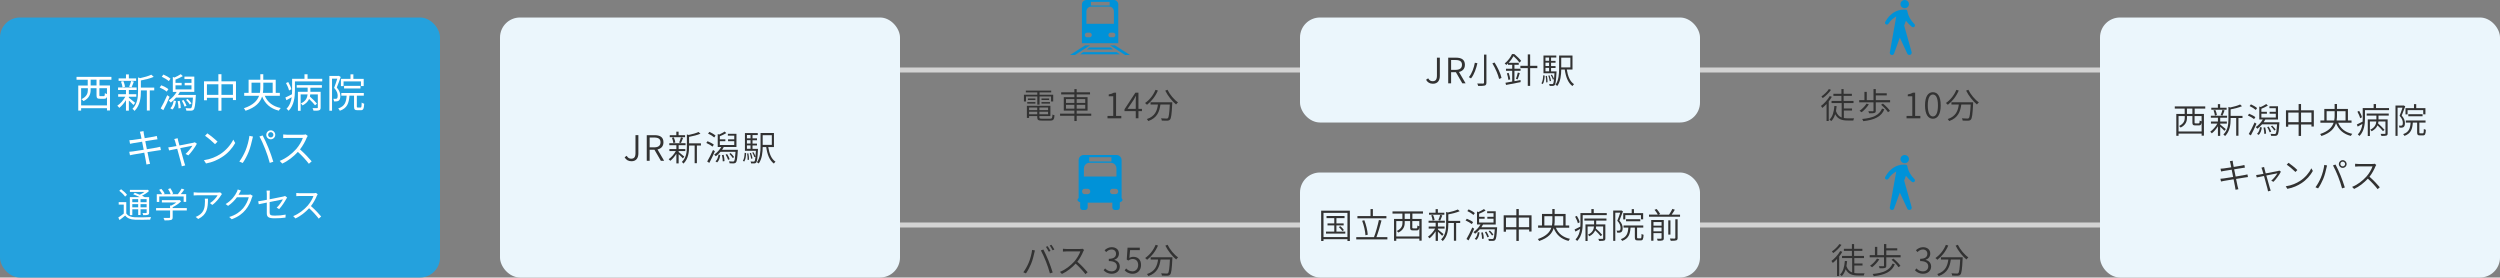
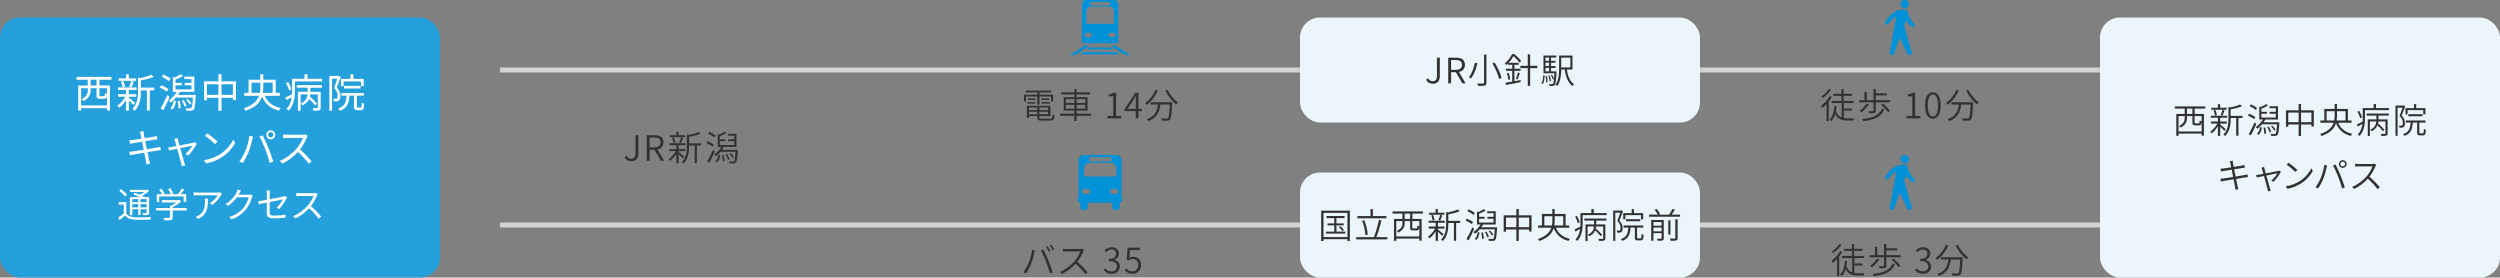
<svg xmlns="http://www.w3.org/2000/svg" id="_レイヤー_2" data-name="レイヤー 2" viewBox="0 0 1000 111">
  <rect x="0" y="0" width="1000" height="111" fill="#808080" stroke="none" />
  <defs>
    <style>
      .cls-1 {
        fill: #24a1dd;
      }

      .cls-1, .cls-2, .cls-3, .cls-4, .cls-5, .cls-6, .cls-7 {
        stroke-width: 0px;
      }

      .cls-2 {
        fill: #d3d3d3;
      }

      .cls-3 {
        fill-rule: evenodd;
      }

      .cls-3, .cls-4 {
        fill: #0092d8;
      }

      .cls-5 {
        fill: #ebf6fc;
      }

      .cls-6 {
        fill: #323232;
      }

      .cls-7 {
        fill: #fff;
      }
    </style>
  </defs>
  <g id="_1" data-name="1">
    <g>
      <rect class="cls-2" x="200" y="27" width="800" height="2" />
      <g>
        <path class="cls-4" d="M449,79.96c0,.6-.91,1.1-2.03,1.1h-13.94c-1.12,0-2.03-.5-2.03-1.1s.92-1.1,2.03-1.1h13.94c1.12,0,2.03.5,2.03,1.1Z" />
        <path class="cls-4" d="M435.07,82.96c0,.57-.46,1.04-1.01,1.04h-.97c-.56,0-1.02-.47-1.02-1.04v-1.87c0-.58.46-1.04,1.02-1.04h.97c.56,0,1.01.47,1.01,1.04v1.87Z" />
        <path class="cls-4" d="M444.93,82.96c0,.57.46,1.04,1.01,1.04h.97c.56,0,1.02-.47,1.02-1.04v-1.87c0-.58-.46-1.04-1.02-1.04h-.97c-.55,0-1.01.47-1.01,1.04v1.87Z" />
        <path class="cls-4" d="M446.61,62h-13.13c-1.12,0-2.03.94-2.03,2.08v15.55h17.19v-15.55c0-1.15-.91-2.08-2.03-2.08ZM435.7,62.89h8.86v1.7h-8.86v-1.7ZM433.57,67.39c0-1.25,1-2.28,2.22-2.28h8.57c1.22,0,2.22,1.03,2.22,2.28v3.23h-13.02v-3.23ZM436.1,76.61c0,.57-.46,1.04-1.02,1.04h-1.25c-.55,0-1.01-.47-1.01-1.04v-.06c0-.57.46-1.04,1.01-1.04h1.25c.56,0,1.02.47,1.02,1.04v.06ZM447.27,76.61c0,.57-.46,1.04-1.01,1.04h-1.25c-.56,0-1.02-.47-1.02-1.04v-.06c0-.57.46-1.04,1.02-1.04h1.25c.56,0,1.01.47,1.01,1.04v.06Z" />
      </g>
      <g>
        <path class="cls-4" d="M445.59,0h-11.1c-.94,0-1.72.8-1.72,1.78v15.51h14.54V1.78C447.31.8,446.53,0,445.59,0ZM436.36.76h7.49v1.45h-7.49V.76ZM434.56,4.59c0-1.07.85-1.95,1.88-1.95h7.24c1.04,0,1.88.88,1.88,1.95v4.94h-11v-4.94ZM436.7,14.02c0,.49-.39.89-.86.89h-1.05c-.47,0-.86-.4-.86-.89v-.05c0-.49.39-.89.86-.89h1.05c.47,0,.86.4.86.89v.05ZM446.14,14.02c0,.49-.38.89-.86.89h-1.05c-.47,0-.86-.4-.86-.89v-.05c0-.49.39-.89.86-.89h1.05c.47,0,.86.4.86.89v.05Z" />
        <polygon class="cls-4" points="429.97 22 428 22 434.06 18.12 436.03 18.12 429.97 22" />
        <polygon class="cls-4" points="450.03 22 452 22 445.94 18.12 443.98 18.12 450.03 22" />
        <polygon class="cls-4" points="446.74 20.86 433.26 20.86 432.05 21.73 447.95 21.73 446.74 20.86" />
        <polygon class="cls-4" points="444.18 18.98 435.76 18.98 434.68 19.79 445.28 19.79 444.18 18.98" />
      </g>
      <path class="cls-3" d="M756.8,22c-.26,0-.51-.11-.68-.31-.17-.19-.24-.45-.2-.7.61-3.43,2.58-14.4,2.58-14.4-1.34.76-2.25,1.6-3.13,2.91-.11.17-.29.28-.5.32-.2.03-.42-.01-.58-.13-.29-.21-.38-.6-.2-.92,2.53-4.48,5.86-5.09,8.27-4.9.27.02.5.22.55.48.48,2.4,1.49,3.88,2.88,5.3.15.15.22.36.2.56-.02.21-.12.4-.29.53-.29.22-.69.21-.97-.02-.89-.73-1.7-1.56-2.36-2.41l-.7,1.92s2.16,7.68,2.99,10.63c.08.27.02.55-.16.78-.18.22-.45.35-.74.35-.36,0-.7-.2-.84-.53-.76-1.62-2.99-6.41-2.99-6.41,0,0-1.7,4.71-2.31,6.38-.13.35-.46.58-.84.58h0ZM761.88,0c.94,0,1.7.73,1.71,1.64,0,.91-.76,1.65-1.7,1.65-.94,0-1.7-.73-1.71-1.64,0-.91.76-1.65,1.7-1.65h0Z" />
      <g>
        <path class="cls-6" d="M414.92,38.58h-4.52v2h-.83v-2.69h5.35v-.92h-4.58v-.74h10.14v.74h-4.66v.92h5.46v2.69h-.87v-2h-4.59v3.25h-.9v-3.25ZM420.03,47.49c.76,0,.88-.25.97-1.69.21.14.55.27.81.32-.14,1.69-.45,2.12-1.72,2.12h-3.29c-1.48,0-1.91-.24-1.91-1.33v-.49h-3.26v.74h-.88v-4.83h9.41v4.09h-4.4v.5c0,.48.18.57,1.08.57h3.19ZM410.9,40.82h3.26v.62h-3.26v-.62ZM414.16,40.01h-3v-.62h3v.62ZM411.63,43.02v1.02h3.26v-1.02h-3.26ZM414.89,45.71v-1.02h-3.26v1.02h3.26ZM419.23,43.02h-3.47v1.02h3.47v-1.02ZM419.23,45.71v-1.02h-3.47v1.02h3.47ZM419.65,39.39v.62h-3.05v-.62h3.05ZM416.6,40.82h3.39v.62h-3.39v-.62Z" />
        <path class="cls-6" d="M436.5,46.31h-5.83v2.1h-.92v-2.1h-5.72v-.85h5.72v-1.21h-4.24v-5.39h4.24v-1.09h-5.28v-.85h5.28v-1.27h.92v1.27h5.34v.85h-5.34v1.09h4.36v5.39h-4.36v1.21h5.83v.85ZM426.4,41.17h3.35v-1.53h-3.35v1.53ZM429.75,43.47v-1.54h-3.35v1.54h3.35ZM430.67,39.64v1.53h3.42v-1.53h-3.42ZM434.09,41.93h-3.42v1.54h3.42v-1.54Z" />
        <path class="cls-6" d="M443,46.37h2.3v-7.86h-1.81v-.74c.88-.15,1.54-.38,2.07-.7h.87v9.3h2.09v.95h-5.52v-.95Z" />
        <path class="cls-6" d="M456.78,44.46h-1.4v2.86h-1.08v-2.86h-4.5v-.74l4.36-6.65h1.22v6.49h1.4v.91ZM454.3,43.55v-3.33c0-.5.04-1.32.08-1.82h-.07c-.25.49-.53.99-.81,1.48l-2.48,3.67h3.28Z" />
        <path class="cls-6" d="M463.16,36.2c-.98,2.34-2.62,4.4-4.37,5.72-.15-.2-.56-.55-.78-.71,1.77-1.19,3.32-3.12,4.19-5.28l.97.28ZM468.91,40.9s0,.34-.01.48c-.21,4.33-.42,5.93-.9,6.44-.29.34-.57.42-1.05.46-.46.03-1.33.01-2.23-.04-.01-.27-.14-.66-.31-.91.94.08,1.84.1,2.16.1.29,0,.45-.03.59-.18.36-.35.57-1.78.76-5.44h-3.75c-.38,2.79-1.27,5.34-4.83,6.61-.13-.22-.39-.59-.59-.8,3.32-1.09,4.1-3.39,4.43-5.81h-2.96v-.91h8.7ZM466.98,35.89c.9,1.9,2.7,4.03,4.22,5.07-.24.2-.59.56-.77.83-1.53-1.22-3.31-3.47-4.33-5.53l.88-.36Z" />
      </g>
      <g>
        <path class="cls-6" d="M732.74,38.72c-.35.63-.78,1.25-1.25,1.85v7.83h-.87v-6.82c-.55.6-1.12,1.15-1.68,1.6-.08-.18-.38-.62-.55-.81,1.3-.97,2.66-2.45,3.5-3.94l.84.29ZM732.4,35.95c-.8,1.18-2.12,2.47-3.31,3.29-.13-.18-.36-.52-.52-.66,1.09-.76,2.37-1.96,2.98-2.96l.84.32ZM737.56,47.21c.49.08,1.04.13,1.61.13.31,0,2,0,2.47-.01-.14.22-.27.63-.31.87h-2.23c-2.24,0-3.95-.45-5.03-2.52-.34,1.11-.84,2.02-1.54,2.75-.15-.15-.53-.45-.73-.59,1.26-1.19,1.76-3.08,1.95-5.46l.91.07c-.06.71-.15,1.37-.27,2,.48,1.42,1.29,2.16,2.28,2.55v-5.77h-4.05v-.85h3.95v-2.03h-3.21v-.83h3.21v-1.9h.88v1.9h3.31v.83h-3.31v2.03h3.96v.85h-3.87v2.16h3.28v.83h-3.28v3.01Z" />
        <path class="cls-6" d="M756.04,40.06v.88h-5.73v3.33c0,.52-.11.77-.52.9-.39.15-1.08.15-2.17.15-.04-.27-.18-.59-.29-.85.84.03,1.57.03,1.79.03.22-.01.28-.07.28-.24v-3.32h-5.72v-.88h2.09v-3.32h.94v3.32h2.69v-4.44h.92v1.68h4.38v.85h-4.38v1.91h5.72ZM747.54,41.73c-.74,1.19-1.89,2.39-2.89,3.17-.2-.15-.6-.45-.83-.59,1.05-.71,2.12-1.78,2.79-2.87l.92.29ZM753.73,43.71c-1.13,2.93-3.88,4.24-8.42,4.76-.07-.27-.27-.64-.46-.88,4.34-.39,6.89-1.54,7.97-4.16l.91.28ZM753.17,41.44c1.06.84,2.27,2.05,2.82,2.91l-.8.52c-.5-.83-1.7-2.1-2.76-2.96l.74-.48Z" />
        <path class="cls-6" d="M762.62,46.37h2.3v-7.86h-1.81v-.74c.88-.15,1.54-.38,2.07-.7h.87v9.3h2.09v.95h-5.52v-.95Z" />
        <path class="cls-6" d="M770.01,42.15c0-3.56,1.22-5.27,3.15-5.27s3.12,1.72,3.12,5.27-1.2,5.35-3.12,5.35-3.15-1.77-3.15-5.35ZM775.18,42.15c0-3-.81-4.34-2.02-4.34s-2.05,1.34-2.05,4.34.83,4.43,2.05,4.43,2.02-1.37,2.02-4.43Z" />
        <path class="cls-6" d="M783.5,36.2c-.98,2.34-2.62,4.4-4.37,5.72-.15-.2-.56-.55-.78-.71,1.77-1.19,3.32-3.12,4.19-5.28l.97.28ZM789.26,40.9s0,.34-.01.48c-.21,4.33-.42,5.93-.9,6.44-.29.34-.57.42-1.05.46-.46.03-1.33.01-2.23-.04-.01-.27-.14-.66-.31-.91.94.08,1.84.1,2.16.1.29,0,.45-.03.59-.18.36-.35.57-1.78.76-5.44h-3.75c-.38,2.79-1.27,5.34-4.83,6.61-.13-.22-.39-.59-.59-.8,3.32-1.09,4.1-3.39,4.43-5.81h-2.96v-.91h8.7ZM787.33,35.89c.9,1.9,2.7,4.03,4.22,5.07-.24.2-.59.56-.77.83-1.53-1.22-3.31-3.47-4.33-5.53l.88-.36Z" />
      </g>
      <rect class="cls-2" x="200" y="89" width="800" height="2" />
      <path class="cls-3" d="M756.8,84c-.26,0-.51-.11-.68-.31-.17-.19-.24-.45-.2-.7.61-3.43,2.58-14.4,2.58-14.4-1.34.76-2.25,1.6-3.13,2.91-.11.17-.29.28-.5.32-.2.03-.42-.01-.58-.13-.29-.21-.38-.6-.2-.92,2.53-4.48,5.86-5.09,8.27-4.9.27.02.5.22.55.48.48,2.4,1.49,3.88,2.88,5.3.15.15.22.36.2.56-.02.21-.12.4-.29.53-.29.22-.69.21-.97-.02-.89-.73-1.7-1.56-2.36-2.41l-.7,1.92s2.16,7.68,2.99,10.63c.08.27.02.55-.16.78-.18.22-.45.35-.74.35-.36,0-.7-.2-.84-.53-.76-1.62-2.99-6.41-2.99-6.41,0,0-1.7,4.71-2.31,6.38-.13.35-.46.58-.84.58h0ZM761.88,62c.94,0,1.7.73,1.71,1.64,0,.91-.76,1.65-1.7,1.65-.94,0-1.7-.73-1.71-1.64,0-.91.76-1.65,1.7-1.65h0Z" />
      <g>
        <path class="cls-6" d="M412.86,99.96l1.11.22c-.08.29-.17.66-.24.95-.18.85-.67,2.96-1.29,4.41-.52,1.27-1.26,2.68-2.06,3.82l-1.05-.45c.88-1.18,1.67-2.65,2.14-3.8.62-1.43,1.2-3.59,1.39-5.17ZM416.35,100.16l.99-.35c.55,1.01,1.44,2.9,2.04,4.41.57,1.4,1.32,3.53,1.69,4.78l-1.11.35c-.35-1.39-1.02-3.31-1.6-4.79-.57-1.44-1.43-3.36-2.03-4.4ZM420.2,100.37l-.7.31c-.27-.56-.76-1.4-1.13-1.93l.69-.29c.35.5.85,1.34,1.15,1.92ZM421.74,99.81l-.69.31c-.31-.62-.77-1.4-1.16-1.92l.67-.29c.36.5.91,1.37,1.18,1.9Z" />
        <path class="cls-6" d="M433.63,99.98c-.08.1-.25.39-.32.56-.48,1.22-1.39,2.91-2.38,4.16,1.48,1.27,3.19,3.08,4.12,4.2l-.87.76c-.94-1.23-2.47-2.91-3.91-4.2-1.51,1.62-3.4,3.17-5.5,4.12l-.8-.83c2.27-.88,4.31-2.55,5.79-4.19.95-1.08,2-2.79,2.37-3.99h-5.59c-.49,0-1.25.06-1.37.07v-1.13c.15.03.94.08,1.37.08h5.49c.42,0,.77-.04.98-.1l.63.49Z" />
        <path class="cls-6" d="M441.45,108.1l.59-.74c.6.62,1.37,1.19,2.59,1.19s2.14-.77,2.14-1.99-.87-2.13-3.25-2.13v-.9c2.14,0,2.89-.88,2.89-2.03,0-1.02-.69-1.69-1.79-1.71-.84.01-1.58.45-2.16,1.04l-.63-.74c.76-.69,1.65-1.2,2.83-1.22,1.68.01,2.91.92,2.91,2.55,0,1.27-.74,2.1-1.84,2.49v.06c1.2.28,2.19,1.2,2.19,2.62,0,1.82-1.43,2.91-3.22,2.91-1.6,0-2.59-.69-3.25-1.4Z" />
        <path class="cls-6" d="M449.88,108.14l.57-.76c.59.6,1.34,1.16,2.56,1.16s2.26-.98,2.26-2.52-.87-2.42-2.2-2.42c-.7,0-1.15.22-1.74.62l-.63-.39.32-4.76h4.9v.98h-3.89l-.28,3.11c.48-.27.95-.43,1.6-.43,1.69,0,3.07,1.01,3.07,3.28s-1.61,3.5-3.31,3.5c-1.6,0-2.55-.67-3.24-1.36Z" />
-         <path class="cls-6" d="M463.2,98.2c-.98,2.34-2.62,4.4-4.37,5.72-.15-.2-.56-.55-.78-.71,1.77-1.19,3.32-3.12,4.19-5.28l.97.28ZM468.96,102.9s0,.34-.01.48c-.21,4.33-.42,5.93-.9,6.44-.29.34-.57.42-1.05.46-.46.03-1.33.01-2.23-.04-.01-.27-.14-.66-.31-.91.94.08,1.83.1,2.16.1.29,0,.45-.03.59-.18.36-.35.57-1.78.76-5.44h-3.75c-.38,2.79-1.27,5.34-4.83,6.61-.13-.22-.39-.59-.59-.8,3.32-1.09,4.1-3.39,4.43-5.81h-2.96v-.91h8.7ZM467.02,97.89c.9,1.9,2.7,4.03,4.22,5.07-.24.2-.59.56-.77.83-1.53-1.22-3.31-3.47-4.33-5.53l.88-.36Z" />
      </g>
      <g>
        <path class="cls-6" d="M736.93,100.72c-.35.63-.78,1.25-1.25,1.85v7.83h-.87v-6.82c-.55.6-1.12,1.15-1.68,1.6-.08-.18-.38-.62-.55-.81,1.3-.97,2.66-2.45,3.5-3.94l.84.29ZM736.59,97.95c-.8,1.18-2.12,2.47-3.31,3.29-.13-.18-.36-.52-.52-.66,1.09-.76,2.37-1.96,2.98-2.96l.84.32ZM741.75,109.21c.49.08,1.04.13,1.61.13.31,0,2,0,2.47-.01-.14.22-.27.63-.31.87h-2.23c-2.24,0-3.95-.45-5.03-2.52-.34,1.11-.84,2.02-1.54,2.75-.15-.15-.53-.45-.73-.59,1.26-1.19,1.76-3.08,1.95-5.46l.91.07c-.06.71-.15,1.37-.27,2,.48,1.42,1.29,2.16,2.28,2.55v-5.77h-4.05v-.85h3.95v-2.03h-3.21v-.83h3.21v-1.9h.88v1.9h3.31v.83h-3.31v2.03h3.96v.85h-3.87v2.16h3.28v.83h-3.28v3.01Z" />
        <path class="cls-6" d="M760.24,102.06v.88h-5.73v3.33c0,.52-.11.77-.52.9-.39.15-1.08.15-2.17.15-.04-.27-.18-.59-.29-.85.84.03,1.57.03,1.79.03.22-.01.28-.07.28-.24v-3.32h-5.72v-.88h2.09v-3.32h.94v3.32h2.69v-4.44h.92v1.68h4.38v.85h-4.38v1.91h5.72ZM751.73,103.73c-.74,1.19-1.89,2.39-2.89,3.17-.2-.15-.6-.45-.83-.59,1.05-.71,2.12-1.78,2.79-2.87l.92.29ZM757.92,105.71c-1.13,2.93-3.88,4.24-8.42,4.76-.07-.27-.27-.64-.46-.88,4.34-.39,6.89-1.54,7.97-4.16l.91.28ZM757.36,103.44c1.06.84,2.27,2.05,2.82,2.91l-.8.52c-.5-.83-1.7-2.1-2.76-2.96l.74-.48Z" />
        <path class="cls-6" d="M765.98,108.1l.59-.74c.6.62,1.37,1.19,2.59,1.19s2.14-.77,2.14-1.99-.87-2.13-3.25-2.13v-.9c2.14,0,2.89-.88,2.89-2.03,0-1.02-.69-1.69-1.79-1.71-.84.01-1.58.45-2.16,1.04l-.63-.74c.76-.69,1.65-1.2,2.83-1.22,1.68.01,2.91.92,2.91,2.55,0,1.27-.74,2.1-1.84,2.49v.06c1.2.28,2.19,1.2,2.19,2.62,0,1.82-1.43,2.91-3.22,2.91-1.6,0-2.59-.69-3.25-1.4Z" />
        <path class="cls-6" d="M779.31,98.2c-.98,2.34-2.62,4.4-4.37,5.72-.15-.2-.56-.55-.78-.71,1.77-1.19,3.32-3.12,4.19-5.28l.97.28ZM785.07,102.9s0,.34-.01.48c-.21,4.33-.42,5.93-.9,6.44-.29.34-.57.42-1.05.46-.46.03-1.33.01-2.23-.04-.01-.27-.14-.66-.31-.91.94.08,1.84.1,2.16.1.29,0,.45-.03.59-.18.36-.35.57-1.78.76-5.44h-3.75c-.38,2.79-1.27,5.34-4.83,6.61-.13-.22-.39-.59-.59-.8,3.32-1.09,4.1-3.39,4.43-5.81h-2.96v-.91h8.7ZM783.13,97.89c.9,1.9,2.7,4.03,4.22,5.07-.24.2-.59.56-.77.83-1.53-1.22-3.31-3.47-4.33-5.53l.88-.36Z" />
      </g>
      <g>
        <rect class="cls-5" x="520" y="7" width="160" height="42" rx="8" ry="8" />
        <g>
          <path class="cls-6" d="M570.42,31.91l.84-.59c.46.84,1.05,1.16,1.82,1.16,1.13,0,1.69-.64,1.69-2.23v-7.19h1.16v7.3c0,1.74-.78,3.14-2.76,3.14-1.26,0-2.17-.55-2.76-1.6Z" />
          <path class="cls-6" d="M584.92,33.32l-2.56-4.43h-1.92v4.43h-1.16v-10.25h3.14c2.09,0,3.54.74,3.54,2.84,0,1.61-.94,2.55-2.38,2.87l2.65,4.54h-1.3ZM580.44,27.94h1.79c1.65,0,2.56-.66,2.56-2.03s-.91-1.9-2.56-1.9h-1.79v3.94Z" />
          <path class="cls-6" d="M590.96,25.28c-.45,2.02-1.27,4.52-2.55,6.08-.22-.17-.62-.39-.87-.5,1.27-1.47,2.05-3.88,2.4-5.76l1.02.18ZM594.57,21.83v11.21c0,.71-.2,1.01-.66,1.18-.49.14-1.34.17-2.63.17-.07-.27-.24-.71-.39-.97,1.04.03,2.04.03,2.31.01.29-.01.41-.1.41-.39v-11.21h.97ZM597.82,25c1.25,1.96,2.44,4.51,2.79,6.18l-.97.41c-.35-1.64-1.47-4.24-2.69-6.25l.87-.34Z" />
          <path class="cls-6" d="M605.77,32.47c.8-.15,1.62-.31,2.44-.46l.04.84c-2.06.41-4.27.83-5.83,1.13l-.24-.88c.73-.11,1.67-.28,2.7-.48v-4.3h-2.49v-.83h2.49v-1.57h-1.69v-.56c-.22.21-.45.42-.7.63-.14-.2-.42-.49-.62-.6,1.41-1.12,2.41-2.59,2.94-3.77h.9c.99.8,2.17,1.95,2.75,2.72l-.64.71c-.5-.71-1.53-1.82-2.42-2.59-.46.81-1.09,1.75-1.95,2.65h4.05v.81h-1.72v1.57h2.44v.83h-2.44v4.15ZM603.46,29.15c.31.83.56,1.91.63,2.61l-.74.2c-.06-.71-.31-1.81-.59-2.63l.7-.17ZM606.38,31.56c.27-.69.59-1.79.74-2.54l.8.22c-.28.85-.59,1.86-.87,2.51l-.67-.2ZM614.93,27.25h-2.87v7.1h-.95v-7.1h-2.96v-.92h2.96v-4.58h.95v4.58h2.87v.92Z" />
          <path class="cls-6" d="M616.57,33.33c.5-.73.67-1.98.71-3.21l.6.11c-.07,1.26-.22,2.63-.77,3.4l-.55-.31ZM622.61,28.53s0,.27-.01.38c-.18,3.47-.34,4.69-.69,5.11-.21.24-.43.32-.76.35-.28.03-.78.01-1.29-.01-.03-.22-.1-.56-.22-.77.52.04.99.06,1.18.06s.31-.03.41-.14c.15-.2.28-.71.39-1.86l-.46.21c-.14-.5-.49-1.27-.84-1.83l.46-.18c.35.53.69,1.25.84,1.72.06-.59.11-1.32.17-2.25h-4.4v-7.1h5.13v.8h-2.09v1.32h1.79v.76h-1.79v1.33h1.79v.76h-1.79v1.37h2.19ZM618.19,23v1.32h1.44v-1.32h-1.44ZM619.63,25.07h-1.44v1.33h1.44v-1.33ZM618.19,28.53h1.44v-1.37h-1.44v1.37ZM618.77,30.34c.17.81.27,1.86.25,2.55l-.55.08c.03-.7-.07-1.74-.21-2.56l.5-.07ZM619.89,32.51c-.06-.6-.31-1.54-.57-2.26l.48-.11c.29.7.55,1.62.62,2.23l-.52.14ZM626.72,27.82c.41,2.63,1.27,4.83,2.9,5.85-.21.18-.5.52-.64.76-1.75-1.26-2.65-3.61-3.08-6.61h-1.4c-.03,2.09-.27,4.78-1.58,6.57-.15-.15-.53-.38-.74-.48,1.33-1.81,1.46-4.41,1.46-6.43v-5.28h5.36v5.62h-2.27ZM624.49,23.07v3.88h3.66v-3.88h-3.66Z" />
        </g>
      </g>
      <rect class="cls-5" x="840" y="7" width="160" height="104" rx="8" ry="8" />
      <g>
        <rect class="cls-5" x="520" y="69" width="160" height="42" rx="8" ry="8" />
        <g>
          <path class="cls-6" d="M539.95,84.27v12.13h-.97v-.71h-9.58v.71h-.94v-12.13h11.49ZM538.98,94.82v-9.68h-9.58v9.68h9.58ZM538.12,92.65v.8h-7.72v-.8h3.31v-2.48h-2.7v-.81h2.7v-2.12h-3.1v-.84h7.21v.84h-3.25v2.12h2.89v.81h-2.89v2.48h3.54ZM536.14,90.47c.53.46,1.16,1.12,1.44,1.57l-.63.38c-.28-.45-.9-1.12-1.43-1.61l.62-.34Z" />
          <path class="cls-6" d="M554.95,94.84v.91h-12.45v-.91h7.1c.71-1.81,1.53-4.78,1.96-6.85l1.04.21c-.53,2.14-1.34,4.85-2.03,6.64h4.38ZM554.55,87.32h-11.58v-.9h5.24v-2.8h.94v2.8h5.41v.9ZM546.18,94.1c-.08-1.55-.6-3.95-1.32-5.79l.87-.22c.74,1.85,1.27,4.2,1.37,5.79l-.92.22Z" />
          <path class="cls-6" d="M564.96,85.44v2.12h3.7v8.7h-.92v-.81h-9.23v.87h-.9v-8.75h3.35v-2.12h-3.96v-.88h12.19v.88h-4.22ZM567.74,94.58v-3.74c-.13,1.06-.38,1.33-1.08,1.33h-1.41c-.98,0-1.2-.24-1.2-1.16v-2.58h-2.17v.76c0,1.3-.48,2.83-2.54,3.84-.11-.18-.45-.49-.63-.62,1.92-.94,2.28-2.17,2.28-3.24v-.74h-2.48v6.15h9.23ZM564.04,85.44h-2.17v2.12h2.17v-2.12ZM567.74,88.43h-2.82v2.56c0,.31.06.36.43.36h1.19c.32,0,.38-.14.41-1.15.18.15.53.27.78.34v-2.12Z" />
          <path class="cls-6" d="M576.86,94.34c-.31-.36-1.09-1.11-1.69-1.65v3.66h-.91v-3.84c-.71,1.13-1.62,2.19-2.44,2.82-.15-.21-.43-.49-.63-.66,1.01-.67,2.16-1.98,2.86-3.24h-2.58v-.81h2.79v-1.53h-2.83v-.8h6.5v.8h-2.76v1.53h2.66v.81h-2.66v.36c.53.42,1.92,1.54,2.25,1.85l-.56.7ZM577.75,85.89h-6.14v-.8h2.63v-1.43h.91v1.43h2.59v.8ZM573.06,88.23c-.06-.56-.29-1.43-.56-2.09l.73-.17c.31.64.55,1.48.62,2.03l-.78.22ZM575.34,88.02c.27-.56.59-1.46.73-2.07l.85.21c-.27.71-.57,1.53-.84,2.05l-.74-.18ZM584.08,89.2h-1.62v7.09h-.9v-7.09h-2.23v.45c0,2.09-.27,4.86-2.23,6.79-.13-.21-.45-.52-.67-.64,1.82-1.75,2.02-4.17,2.02-6.16v-4.87l.71.22c1.47-.31,3.07-.76,3.96-1.2l.76.69c-1.19.53-2.97.97-4.55,1.27v2.59h4.75v.87Z" />
          <path class="cls-6" d="M588.72,89.65c-.55-.46-1.61-1.09-2.49-1.47l.5-.69c.88.34,1.98.92,2.51,1.37l-.52.78ZM589.66,91.51c-.64,1.53-1.51,3.35-2.23,4.65l-.84-.55c.67-1.11,1.62-3.01,2.34-4.64l.73.53ZM589.4,85.98c-.53-.49-1.58-1.16-2.47-1.55l.53-.69c.87.38,1.95,1.01,2.47,1.5l-.53.74ZM598.86,90.89s-.01.29-.03.42c-.18,3.12-.38,4.27-.76,4.69-.22.24-.46.32-.85.35-.34.03-1.01.01-1.68-.01-.01-.24-.11-.57-.24-.8.67.06,1.32.07,1.55.07s.36-.03.48-.14c.25-.27.43-1.26.59-3.74h-6.02c-.57.69-1.22,1.29-1.85,1.77-.14-.15-.49-.5-.67-.67,1.08-.71,2.13-1.82,2.83-3.04h-1.41v-5.18l.59.2c.76-.35,1.64-.83,2.2-1.19l.64.62c-.78.48-1.79.94-2.59,1.26v1.22h2.21v.77h-2.21v1.51h5.77v-1.51h-2.48v-.77h2.48v-1.44h-2.55v-.77h3.43v5.29h-5.07c-.2.38-.42.74-.67,1.11h6.32ZM589.91,95.52c.71-.59,1.05-1.64,1.2-2.7l.71.17c-.17,1.15-.48,2.31-1.29,2.97l-.63-.43ZM593.16,92.94c.22.78.36,1.84.36,2.51l-.71.1c.01-.67-.11-1.69-.32-2.51l.67-.1ZM594.56,92.63c.43.63.84,1.5,1.02,2.06l-.63.24c-.17-.56-.59-1.43-.99-2.1l.6-.2ZM596.83,94.23c-.28-.48-.85-1.18-1.37-1.67l.49-.34c.56.5,1.13,1.18,1.41,1.62l-.53.38Z" />
          <path class="cls-6" d="M612.62,86.12v6.49h-.95v-.81h-4.16v4.57h-.97v-4.57h-4.15v.88h-.92v-6.56h5.07v-2.51h.97v2.51h5.11ZM606.54,90.87v-3.84h-4.15v3.84h4.15ZM611.67,90.87v-3.84h-4.16v3.84h4.16Z" />
          <path class="cls-6" d="M622.36,91.1c.95,2.33,2.82,3.82,5.64,4.44-.2.2-.45.57-.59.83-2.97-.76-4.87-2.45-5.93-5.13-.6,2.06-2.14,3.92-5.83,5.17-.08-.22-.34-.6-.52-.8,3.36-1.12,4.8-2.75,5.39-4.51h-5.28v-.91h1.55v-4.61h4.13v-1.98h.94v1.98h4.38v4.61h1.44v.91h-5.35ZM620.78,90.19c.13-.7.17-1.41.17-2.13v-1.58h-3.21v3.71h3.04ZM621.88,86.48v1.58c0,.71-.03,1.43-.15,2.13h3.57v-3.71h-3.42Z" />
          <path class="cls-6" d="M642.7,85.22v.84h-9.62v3.32c0,2.14-.29,5.09-2.2,7-.14-.17-.48-.5-.67-.63,1.18-1.19,1.65-2.7,1.85-4.19-.64.38-1.29.76-1.89,1.08l-.34-.84c.6-.28,1.43-.71,2.31-1.16.03-.43.04-.87.04-1.27v-4.15h4.37v-1.6h.95v1.6h5.2ZM631.14,89.3c-.14-.7-.62-1.81-1.09-2.63l.7-.32c.5.81.99,1.86,1.13,2.55l-.74.41ZM633.74,87.41h8.84v.83h-4.1v1.53h3.66v5.56c0,.49-.1.76-.49.9-.36.14-.99.15-1.99.14-.06-.22-.2-.59-.32-.81.78.01,1.44.01,1.65,0,.21,0,.27-.06.27-.22v-4.75h-2.8c-.01.25-.06.52-.13.8.91.8,2.02,1.88,2.56,2.56l-.62.52c-.46-.6-1.36-1.54-2.19-2.33-.38.87-1.06,1.71-2.35,2.37-.11-.2-.36-.48-.55-.63,1.88-.87,2.33-2.17,2.42-3.29h-2.56v5.81h-.85v-6.63h3.45v-1.53h-3.89v-.83Z" />
          <path class="cls-6" d="M649.18,84.55c-.42,1.13-.94,2.55-1.41,3.67,1.04,1.16,1.29,2.16,1.29,3.03,0,.73-.15,1.3-.53,1.57-.2.14-.45.21-.71.25-.28.03-.63.03-.95.01-.01-.24-.1-.59-.24-.83.34.03.63.03.85.01.18-.01.34-.04.46-.13.21-.15.28-.56.28-.98,0-.77-.25-1.72-1.3-2.84.42-1.04.87-2.3,1.18-3.25h-1.98v11.3h-.84v-12.14h3.17l.14-.04.6.36ZM656.23,95.33c.31,0,.36-.22.39-1.77.2.15.56.31.81.36-.08,1.78-.32,2.24-1.12,2.24h-1.25c-.9,0-1.12-.28-1.12-1.25v-3.87h-1.72c-.18,2.68-.81,4.4-3.35,5.32-.1-.2-.34-.55-.53-.71,2.31-.78,2.83-2.26,3-4.61h-1.92v-.85h7.89v.85h-2.48v3.87c0,.35.03.41.36.41h1.04ZM650.12,87.76h-.83v-2.51h3.39v-1.6h.9v1.6h3.68v2.49h-.88v-1.69h-6.26v1.71ZM650.41,88.51v-.83h5.71v.83h-5.71Z" />
          <path class="cls-6" d="M672.02,85.85v.85h-12.42v-.85h3.53c-.27-.55-.81-1.34-1.32-1.93l.85-.32c.53.6,1.13,1.44,1.41,1.99l-.69.27h4.24c.46-.67,1.02-1.62,1.34-2.31l.97.34c-.39.66-.84,1.39-1.27,1.98h3.35ZM665.52,95.25c0,.5-.11.76-.48.91-.38.14-.99.15-1.95.15-.06-.24-.18-.59-.31-.83.73.03,1.39.03,1.57.01.21-.01.27-.07.27-.25v-1.99h-3.24v3.05h-.9v-8.31h5.03v7.24ZM661.39,88.82v1.46h3.24v-1.46h-3.24ZM664.62,92.52v-1.5h-3.24v1.5h3.24ZM668.18,93.84h-.87v-5.7h.87v5.7ZM670.14,87.71h.91v7.45c0,.59-.14.84-.55.99-.42.15-1.12.17-2.19.17-.06-.25-.21-.64-.35-.9.88.03,1.64.03,1.86.01.24-.01.31-.07.31-.28v-7.45Z" />
        </g>
      </g>
      <rect class="cls-1" y="7" width="176" height="104" rx="8" ry="8" />
-       <rect class="cls-5" x="200" y="7" width="160" height="104" rx="8" ry="8" />
      <g>
        <path class="cls-6" d="M249.84,62.91l.84-.59c.46.84,1.05,1.16,1.82,1.16,1.13,0,1.69-.64,1.69-2.23v-7.19h1.16v7.3c0,1.74-.78,3.14-2.76,3.14-1.26,0-2.17-.55-2.76-1.6Z" />
        <path class="cls-6" d="M264.34,64.32l-2.56-4.43h-1.92v4.43h-1.16v-10.25h3.14c2.09,0,3.54.74,3.54,2.84,0,1.61-.94,2.55-2.38,2.87l2.65,4.54h-1.3ZM259.86,58.94h1.79c1.65,0,2.56-.66,2.56-2.03s-.91-1.9-2.56-1.9h-1.79v3.94Z" />
        <path class="cls-6" d="M273.15,63.34c-.31-.36-1.09-1.11-1.69-1.65v3.66h-.91v-3.84c-.71,1.13-1.62,2.19-2.44,2.82-.15-.21-.43-.49-.63-.66,1.01-.67,2.16-1.98,2.86-3.24h-2.58v-.81h2.79v-1.53h-2.83v-.8h6.5v.8h-2.76v1.53h2.66v.81h-2.66v.36c.53.42,1.92,1.54,2.25,1.85l-.56.7ZM274.04,54.89h-6.14v-.8h2.63v-1.43h.91v1.43h2.59v.8ZM269.35,57.23c-.06-.56-.29-1.43-.56-2.09l.73-.17c.31.64.55,1.48.62,2.03l-.78.22ZM271.64,57.02c.27-.56.59-1.46.73-2.07l.85.21c-.27.71-.57,1.53-.84,2.05l-.74-.18ZM280.38,58.2h-1.62v7.09h-.9v-7.09h-2.23v.45c0,2.09-.27,4.86-2.23,6.79-.13-.21-.45-.52-.67-.64,1.82-1.75,2.02-4.17,2.02-6.16v-4.87l.71.22c1.47-.31,3.07-.76,3.96-1.2l.76.69c-1.19.53-2.97.97-4.55,1.27v2.59h4.75v.87Z" />
        <path class="cls-6" d="M285.01,58.65c-.55-.46-1.61-1.09-2.49-1.47l.5-.69c.88.34,1.98.92,2.51,1.37l-.52.78ZM285.95,60.51c-.64,1.53-1.51,3.35-2.23,4.65l-.84-.55c.67-1.11,1.62-3.01,2.34-4.64l.73.53ZM285.69,54.98c-.53-.49-1.58-1.16-2.47-1.55l.53-.69c.87.38,1.95,1.01,2.47,1.5l-.53.74ZM295.15,59.89s-.01.29-.03.42c-.18,3.12-.38,4.27-.76,4.69-.22.24-.46.32-.85.35-.34.03-1.01.01-1.68-.01-.01-.24-.11-.57-.24-.8.67.06,1.32.07,1.55.07s.36-.03.48-.14c.25-.27.43-1.26.59-3.74h-6.02c-.57.69-1.22,1.29-1.85,1.77-.14-.15-.49-.5-.67-.67,1.08-.71,2.13-1.82,2.83-3.04h-1.41v-5.18l.59.2c.76-.35,1.64-.83,2.2-1.19l.64.62c-.78.48-1.79.94-2.59,1.26v1.22h2.21v.77h-2.21v1.51h5.77v-1.51h-2.48v-.77h2.48v-1.44h-2.55v-.77h3.43v5.29h-5.07c-.2.38-.42.74-.67,1.11h6.32ZM286.2,64.52c.71-.59,1.05-1.64,1.21-2.7l.71.17c-.17,1.15-.48,2.31-1.29,2.97l-.63-.43ZM289.45,61.94c.22.78.36,1.84.36,2.51l-.71.1c.01-.67-.11-1.69-.32-2.51l.67-.1ZM290.85,61.63c.43.63.84,1.5,1.02,2.06l-.63.24c-.17-.56-.59-1.43-.99-2.1l.6-.2ZM293.12,63.23c-.28-.48-.85-1.18-1.37-1.67l.49-.34c.56.5,1.13,1.18,1.41,1.62l-.53.38Z" />
-         <path class="cls-6" d="M297.15,64.33c.5-.73.67-1.98.71-3.21l.6.11c-.07,1.26-.22,2.63-.77,3.4l-.55-.31ZM303.19,59.53s0,.27-.01.38c-.18,3.47-.34,4.69-.69,5.11-.21.24-.43.32-.76.35-.28.03-.78.01-1.29-.01-.03-.22-.1-.56-.22-.77.52.04.99.06,1.18.06s.31-.03.41-.14c.15-.2.28-.71.39-1.86l-.46.21c-.14-.5-.49-1.27-.84-1.83l.46-.18c.35.53.69,1.25.84,1.72.06-.59.11-1.32.17-2.25h-4.4v-7.1h5.13v.8h-2.09v1.32h1.79v.76h-1.79v1.33h1.79v.76h-1.79v1.37h2.19ZM298.77,54v1.32h1.44v-1.32h-1.44ZM300.21,56.07h-1.44v1.33h1.44v-1.33ZM298.77,59.53h1.44v-1.37h-1.44v1.37ZM299.35,61.34c.17.81.27,1.86.25,2.55l-.55.08c.03-.7-.07-1.74-.21-2.56l.5-.07ZM300.47,63.51c-.06-.6-.31-1.54-.57-2.26l.48-.11c.29.7.55,1.62.62,2.23l-.52.14ZM307.3,58.82c.41,2.63,1.27,4.83,2.9,5.85-.21.18-.5.52-.64.76-1.75-1.26-2.65-3.61-3.08-6.61h-1.4c-.03,2.09-.27,4.78-1.58,6.57-.15-.15-.53-.38-.74-.48,1.33-1.81,1.46-4.41,1.46-6.43v-5.28h5.36v5.62h-2.27ZM305.07,54.07v3.88h3.66v-3.88h-3.66Z" />
      </g>
      <g>
        <path class="cls-7" d="M39.8,31.88v2.31h4.19v9.99h-1.2v-.91h-10.34v.98h-1.15v-10.05h3.79v-2.31h-4.48v-1.14h13.96v1.14h-4.77ZM42.79,42.15v-3.44c-.19.62-.53.8-1.15.8h-1.59c-1.18,0-1.44-.3-1.44-1.46v-2.77h-2.35v.75c0,1.5-.53,3.27-2.85,4.42-.14-.24-.59-.62-.83-.78,2.18-1.04,2.56-2.45,2.56-3.65v-.74h-2.69v6.87h10.34ZM38.61,31.88h-2.35v2.31h2.35v-2.31ZM42.79,35.29h-3.04v2.77c0,.35.05.4.46.4h1.28c.35,0,.42-.14.45-1.22.19.14.54.29.85.38v-2.34Z" />
        <path class="cls-7" d="M53.36,41.99c-.34-.4-1.15-1.18-1.82-1.79v4.07h-1.15v-4.21c-.78,1.23-1.78,2.39-2.67,3.09-.19-.27-.54-.66-.8-.86,1.15-.75,2.42-2.19,3.22-3.6h-2.87v-1.01h3.12v-1.68h-3.17v-1.01h7.43v1.01h-3.11v1.68h2.98v1.01h-2.98v.38c.61.45,2.16,1.71,2.53,2.05l-.7.88ZM54.45,32.36h-7.01v-.99h2.95v-1.62h1.15v1.62h2.91v.99ZM49.02,34.97c-.06-.62-.32-1.58-.62-2.31l.93-.24c.34.72.61,1.66.69,2.27l-.99.27ZM51.65,34.71c.29-.64.66-1.63.8-2.32l1.09.26c-.3.8-.62,1.7-.93,2.27l-.96-.21ZM61.7,36.17h-1.79v8.04h-1.17v-8.04h-2.38v.4c0,2.38-.3,5.59-2.55,7.81-.14-.26-.58-.67-.85-.83,2.03-1.98,2.26-4.75,2.26-7v-5.57l.86.27c1.63-.35,3.43-.86,4.45-1.38l.96.88c-1.36.61-3.36,1.09-5.14,1.44v2.85h5.35v1.12Z" />
        <path class="cls-7" d="M66.69,36.65c-.59-.53-1.82-1.23-2.83-1.66l.67-.88c.98.37,2.22,1.04,2.83,1.55l-.67.99ZM67.84,38.74c-.7,1.76-1.7,3.81-2.51,5.33l-1.06-.7c.75-1.28,1.84-3.43,2.62-5.3l.94.67ZM67.51,32.45c-.61-.56-1.81-1.31-2.8-1.76l.66-.88c.99.43,2.24,1.12,2.83,1.68l-.69.96ZM78.34,37.99s-.02.35-.03.51c-.21,3.54-.43,4.87-.85,5.35-.27.3-.58.4-1.02.43-.38.03-1.14.02-1.9-.02-.03-.29-.14-.74-.3-1.01.75.08,1.46.08,1.73.08s.42-.02.54-.16c.29-.3.5-1.39.66-4.13h-6.75c-.66.77-1.38,1.46-2.08,1.98-.19-.21-.62-.66-.86-.85,1.23-.82,2.4-2.05,3.19-3.41h-1.54v-5.97l.67.21c.86-.38,1.87-.91,2.51-1.33l.82.78c-.9.54-2.02,1.04-2.93,1.39v1.31h2.46v.98h-2.46v1.62h6.39v-1.62h-2.72v-.98h2.72v-1.52h-2.82v-.98h3.95v6.1h-5.76c-.22.42-.46.82-.74,1.22h7.14ZM68.13,43.27c.8-.67,1.18-1.87,1.34-3.06l.91.19c-.19,1.33-.54,2.66-1.46,3.43l-.8-.56ZM71.89,40.34c.26.91.42,2.11.42,2.87l-.9.14c.02-.77-.13-1.95-.37-2.88l.85-.13ZM73.46,40.01c.48.72.94,1.7,1.15,2.34l-.78.29c-.19-.64-.66-1.63-1.1-2.37l.74-.26ZM75.94,41.83c-.3-.53-.94-1.31-1.52-1.86l.61-.42c.61.56,1.26,1.3,1.57,1.81l-.66.46Z" />
        <path class="cls-7" d="M94.39,32.53v7.49h-1.22v-.91h-4.59v5.19h-1.23v-5.19h-4.58v.99h-1.17v-7.57h5.75v-2.85h1.23v2.85h5.81ZM87.35,37.94v-4.24h-4.58v4.24h4.58ZM93.17,37.94v-4.24h-4.59v4.24h4.59Z" />
        <path class="cls-7" d="M105.91,38.33c1.1,2.54,3.22,4.23,6.39,4.88-.26.24-.59.74-.77,1.06-3.35-.83-5.49-2.72-6.69-5.67-.74,2.29-2.51,4.35-6.63,5.71-.11-.27-.43-.77-.66-1.01,3.71-1.23,5.36-3.03,6.08-4.98h-5.95v-1.17h1.76v-5.25h4.69v-2.23h1.18v2.23h4.98v5.25h1.65v1.17h-6.03ZM103.94,37.16c.14-.78.19-1.58.19-2.37v-1.73h-3.52v4.1h3.33ZM105.32,33.06v1.73c0,.78-.03,1.59-.16,2.37h3.91v-4.1h-3.75Z" />
        <path class="cls-7" d="M128.9,31.51v1.06h-10.93v3.68c0,2.47-.34,5.87-2.51,8.05-.18-.21-.62-.64-.86-.8,1.3-1.31,1.84-2.98,2.08-4.61-.72.42-1.44.83-2.11,1.2l-.42-1.09c.72-.3,1.65-.8,2.64-1.31.03-.51.05-.99.05-1.46v-4.72h4.95v-1.81h1.23v1.81h5.89ZM115.62,36.2c-.16-.78-.69-2.05-1.22-2.99l.88-.42c.56.91,1.12,2.13,1.28,2.91l-.94.5ZM118.71,34.04h10.05v1.04h-4.61v1.65h4.11v6.27c0,.59-.11.91-.58,1.1-.45.18-1.15.19-2.27.18-.06-.29-.24-.75-.4-1.04.86.03,1.62.03,1.82.02.24,0,.3-.06.3-.27v-5.22h-3.03c-.03.29-.08.58-.14.86,1.01.88,2.23,2.06,2.83,2.82l-.77.67c-.51-.67-1.47-1.68-2.38-2.53-.43.94-1.22,1.86-2.61,2.58-.13-.24-.46-.59-.69-.8,2.05-.93,2.56-2.35,2.69-3.6h-2.77v6.55h-1.09v-7.59h3.89v-1.65h-4.37v-1.04Z" />
        <path class="cls-7" d="M136.29,30.79c-.48,1.31-1.06,2.95-1.58,4.21,1.15,1.3,1.42,2.45,1.42,3.43,0,.85-.19,1.52-.62,1.82-.22.16-.51.26-.83.29-.32.03-.7.05-1.07.03-.02-.3-.11-.75-.3-1.06.37.03.69.05.93.02.21,0,.38-.05.51-.13.24-.18.32-.62.32-1.09,0-.86-.27-1.94-1.42-3.17.46-1.17.93-2.59,1.26-3.68h-2.1v12.84h-1.06v-13.93h3.59l.19-.05.77.46ZM144.23,43.02c.34,0,.4-.26.43-2,.24.21.7.4,1.02.46-.11,2.06-.4,2.61-1.34,2.61h-1.38c-1.07,0-1.34-.35-1.34-1.52v-4.29h-1.84c-.22,3.04-.91,4.98-3.84,6.03-.11-.27-.42-.7-.66-.93,2.62-.86,3.19-2.48,3.38-5.11h-2.13v-1.07h9v1.07h-2.79v4.29c0,.38.05.45.4.45h1.09ZM137.43,34.44h-1.06v-2.9h3.83v-1.81h1.15v1.81h4.13v2.88h-1.1v-1.87h-6.95v1.89ZM137.63,35.38v-1.04h6.56v1.04h-6.56Z" />
        <path class="cls-7" d="M64.37,60.02c-.34.03-.85.11-1.44.21-.88.14-2.37.38-3.94.62.32,1.57.58,2.85.66,3.22.11.46.24,1.01.38,1.46l-1.46.27c-.08-.54-.13-1.02-.24-1.5-.06-.35-.32-1.65-.62-3.23-1.81.3-3.52.59-4.31.74-.62.1-1.06.19-1.41.29l-.29-1.39c.37-.02.99-.08,1.41-.14.8-.11,2.55-.38,4.37-.67l-.64-3.22c-1.52.24-2.91.46-3.52.58-.51.08-.94.18-1.3.27l-.27-1.44c.4-.02.82-.05,1.33-.11.62-.06,2.02-.27,3.52-.51-.18-.86-.29-1.49-.34-1.68-.08-.42-.19-.77-.3-1.09l1.44-.26c.02.3.1.75.14,1.1.03.18.14.83.34,1.73,1.55-.26,3.03-.5,3.7-.62.46-.08.86-.19,1.14-.27l.27,1.34c-.24.03-.74.1-1.15.16-.74.11-2.19.35-3.73.59l.64,3.22c1.63-.27,3.15-.53,3.95-.67.61-.13,1.06-.22,1.39-.32l.27,1.34Z" />
        <path class="cls-7" d="M78.75,57.48c-.67,1.36-2.32,3.6-3.41,4.67l-1.14-.56c.99-.86,2.21-2.34,2.75-3.3-.37.06-2.64.51-4.85.96.64,2.3,1.42,5.14,1.63,5.83.1.3.26.8.35,1.09l-1.36.35c-.05-.35-.13-.77-.24-1.15-.21-.72-.98-3.57-1.6-5.86-1.5.3-2.82.56-3.25.66l-.32-1.22c.45-.03.85-.1,1.33-.18.22-.03.98-.18,1.95-.35-.24-.85-.43-1.54-.53-1.84-.11-.4-.24-.72-.37-.96l1.36-.34c.05.27.13.62.22,1.02l.51,1.89c2.27-.43,4.99-.96,5.54-1.09.19-.05.45-.11.61-.19l.8.56Z" />
        <path class="cls-7" d="M87.96,61.74c2.46-1.55,4.42-3.92,5.35-5.89l.77,1.36c-1.1,2-2.96,4.18-5.38,5.68-1.6,1.02-3.62,2-6.29,2.5l-.85-1.31c2.8-.42,4.88-1.39,6.4-2.34ZM87.02,56.66l-1.01,1.01c-.8-.83-2.8-2.55-3.99-3.35l.91-.98c1.14.75,3.19,2.42,4.08,3.31Z" />
        <path class="cls-7" d="M99.77,54.34l1.42.29c-.1.35-.22.82-.29,1.17-.22.99-.78,3.36-1.46,4.99-.59,1.47-1.46,3.12-2.35,4.4l-1.36-.58c1.01-1.33,1.9-3.01,2.46-4.35.69-1.65,1.36-4.08,1.57-5.92ZM103.76,54.6l1.3-.43c.64,1.15,1.66,3.36,2.34,5.06.66,1.58,1.5,4.03,1.92,5.47l-1.42.46c-.4-1.63-1.14-3.79-1.81-5.51-.64-1.65-1.62-3.87-2.32-5.06ZM108.29,52.12c.99,0,1.81.82,1.81,1.81s-.82,1.79-1.81,1.79-1.78-.8-1.78-1.79.8-1.81,1.78-1.81ZM108.29,54.98c.59,0,1.07-.48,1.07-1.06s-.48-1.07-1.07-1.07-1.04.5-1.04,1.07.46,1.06,1.04,1.06Z" />
        <path class="cls-7" d="M123.09,54.37c-.1.13-.3.48-.4.7-.54,1.38-1.55,3.25-2.69,4.69,1.68,1.44,3.63,3.52,4.67,4.77l-1.12.98c-1.07-1.41-2.77-3.3-4.4-4.75-1.71,1.84-3.87,3.6-6.24,4.67l-1.02-1.07c2.58-1.01,4.95-2.91,6.59-4.75,1.09-1.23,2.26-3.14,2.66-4.45h-6.24c-.56,0-1.44.06-1.62.08v-1.46c.22.03,1.14.11,1.62.11h6.18c.53,0,.94-.06,1.2-.14l.82.62Z" />
        <path class="cls-7" d="M50.5,85.34c.67,1.05,1.88,1.51,3.52,1.57,1.53.07,4.72.03,6.39-.08-.11.24-.27.71-.32,1.02-1.56.07-4.52.1-6.07.03-1.83-.07-3.1-.56-3.95-1.67-.71.62-1.46,1.22-2.26,1.81l-.5-1.01c.67-.42,1.47-1.01,2.19-1.58v-3.6h-2.02v-.98h3.03v4.5ZM50.03,78.65c-.43-.69-1.44-1.67-2.33-2.33l.73-.64c.88.63,1.92,1.57,2.37,2.26l-.77.71ZM52.92,86.06h-.98v-7.2h3.99c-.83-.41-1.82-.85-2.66-1.16l.66-.59c.6.21,1.29.49,1.95.77.67-.29,1.36-.7,1.92-1.11h-5.84v-.83h6.84l.2-.06.64.49c-.74.7-1.79,1.4-2.83,1.92.41.2.77.39,1.08.56h1.76v6.16c0,.5-.11.76-.48.91-.36.14-.95.15-1.89.15-.04-.25-.17-.62-.29-.85.66.03,1.26.01,1.43.01.18,0,.24-.06.24-.24v-1.27h-2.44v2.27h-.94v-2.27h-2.35v2.33ZM52.92,79.66v1.23h2.35v-1.23h-2.35ZM55.27,82.93v-1.27h-2.35v1.27h2.35ZM58.65,79.66h-2.44v1.23h2.44v-1.23ZM58.65,82.93v-1.27h-2.44v1.27h2.44Z" />
        <path class="cls-7" d="M74.72,84.18h-5.65v2.73c0,.62-.17.92-.67,1.08-.5.15-1.3.17-2.58.17-.07-.29-.28-.73-.43-.99,1.06.03,2.02.03,2.28.01.29-.01.36-.08.36-.29v-2.7h-5.6v-.97h5.6v-1.01h.53c.69-.34,1.4-.78,1.98-1.23h-5.79v-.92h6.84l.21-.06.67.5c-.87.9-2.17,1.78-3.4,2.37v.35h5.65v.97ZM63.7,80.78h-.99v-3.1h2.14c-.27-.52-.76-1.23-1.18-1.75l.87-.39c.52.57,1.09,1.37,1.34,1.9l-.48.24h2.86c-.17-.59-.6-1.43-1.02-2.05l.9-.34c.48.66.95,1.55,1.13,2.14l-.6.24h2.48c.53-.64,1.15-1.57,1.5-2.23l1.08.36c-.43.63-.95,1.3-1.43,1.86h2.17v3.1h-1.01v-2.17h-9.76v2.17Z" />
        <path class="cls-7" d="M88.78,77.61c-.1.14-.28.35-.38.5-.56.95-1.89,2.76-3.49,3.87l-.92-.74c1.29-.76,2.61-2.27,3.05-3.14h-7.97c-.52,0-1.04.03-1.6.08v-1.26c.49.06,1.08.11,1.6.11h8.04c.27,0,.77-.04.98-.08l.69.66ZM83.19,79.46c0,3.8-.34,6.36-3.91,8.14l-1.02-.84c.38-.13.85-.35,1.25-.62,2.17-1.33,2.48-3.33,2.48-5.67,0-.34-.01-.64-.06-1.01h1.26Z" />
        <path class="cls-7" d="M101.08,78.33c-.11.2-.25.52-.34.74-.38,1.4-1.23,3.31-2.48,4.82-1.27,1.56-2.94,2.84-5.57,3.81l-1.01-.91c2.56-.76,4.31-2.03,5.59-3.52,1.09-1.29,1.95-3.1,2.23-4.37h-4.73c-.84,1.18-2.02,2.42-3.54,3.45l-.97-.73c2.42-1.44,3.8-3.47,4.4-4.73.15-.24.35-.74.43-1.11l1.3.43c-.24.36-.49.83-.63,1.09-.1.2-.21.39-.34.59h3.81c.38,0,.69-.04.91-.13l.94.56Z" />
        <path class="cls-7" d="M110.66,83.07c1.05-.95,2.07-2.49,2.49-3.33-.24.06-2.82.57-5.29,1.08v4.16c0,.97.35,1.27,2.03,1.27s2.97-.14,4.37-.41l-.06,1.2c-1.25.17-2.65.28-4.4.28-2.61,0-3.08-.67-3.08-2.06v-4.23c-1.41.28-2.66.55-3.22.67l-.22-1.18c.63-.08,1.96-.32,3.45-.6v-2.4c0-.42-.03-.88-.1-1.29h1.33c-.07.41-.1.88-.1,1.29v2.19c2.38-.46,4.83-.97,5.42-1.09.31-.07.57-.15.74-.25l.83.64c-.1.14-.25.38-.35.56-.64,1.16-1.74,2.91-2.86,4.08l-.98-.59Z" />
        <path class="cls-7" d="M127.08,77.71c-.08.11-.27.42-.35.62-.48,1.2-1.36,2.84-2.35,4.1,1.47,1.26,3.18,3.08,4.09,4.17l-.98.85c-.94-1.23-2.42-2.89-3.85-4.16-1.5,1.61-3.39,3.15-5.46,4.09l-.9-.94c2.25-.88,4.33-2.55,5.77-4.16.95-1.08,1.98-2.75,2.33-3.89h-5.46c-.49,0-1.26.06-1.41.07v-1.27c.2.03.99.1,1.41.1h5.41c.46,0,.83-.06,1.05-.13l.71.55Z" />
      </g>
      <g>
        <path class="cls-6" d="M877.87,43.44v2.12h3.7v8.7h-.92v-.81h-9.23v.87h-.9v-8.75h3.35v-2.12h-3.96v-.88h12.19v.88h-4.22ZM880.65,52.58v-3.74c-.13,1.06-.38,1.33-1.08,1.33h-1.41c-.98,0-1.2-.24-1.2-1.16v-2.58h-2.17v.76c0,1.3-.48,2.83-2.54,3.84-.11-.18-.45-.49-.63-.62,1.92-.94,2.28-2.17,2.28-3.24v-.74h-2.48v6.15h9.23ZM876.95,43.44h-2.17v2.12h2.17v-2.12ZM880.65,46.43h-2.82v2.56c0,.31.06.36.43.36h1.19c.32,0,.38-.14.41-1.15.18.15.53.27.78.34v-2.12Z" />
        <path class="cls-6" d="M889.77,52.34c-.31-.36-1.09-1.11-1.69-1.65v3.66h-.91v-3.84c-.71,1.13-1.62,2.19-2.44,2.82-.15-.21-.43-.49-.63-.66,1.01-.67,2.16-1.98,2.86-3.24h-2.58v-.81h2.79v-1.53h-2.83v-.8h6.5v.8h-2.76v1.53h2.66v.81h-2.66v.36c.53.42,1.92,1.54,2.25,1.85l-.56.7ZM890.66,43.89h-6.14v-.8h2.63v-1.43h.91v1.43h2.59v.8ZM885.97,46.23c-.06-.56-.29-1.43-.56-2.09l.73-.17c.31.64.55,1.48.62,2.03l-.78.22ZM888.25,46.02c.27-.56.59-1.46.73-2.07l.85.21c-.27.71-.57,1.53-.84,2.05l-.74-.18ZM897,47.2h-1.62v7.09h-.9v-7.09h-2.23v.45c0,2.09-.27,4.86-2.23,6.79-.13-.21-.45-.52-.67-.64,1.82-1.75,2.02-4.17,2.02-6.16v-4.87l.71.22c1.47-.31,3.07-.76,3.96-1.2l.76.69c-1.19.53-2.97.97-4.55,1.27v2.59h4.75v.87Z" />
        <path class="cls-6" d="M901.63,47.65c-.55-.46-1.61-1.09-2.49-1.47l.5-.69c.88.34,1.98.92,2.51,1.37l-.52.78ZM902.57,49.51c-.64,1.53-1.51,3.35-2.23,4.65l-.84-.55c.67-1.11,1.62-3.01,2.34-4.64l.73.53ZM902.31,43.98c-.53-.49-1.58-1.16-2.47-1.55l.53-.69c.87.38,1.95,1.01,2.47,1.5l-.53.74ZM911.77,48.89s-.01.29-.03.42c-.18,3.12-.38,4.27-.76,4.69-.22.24-.46.32-.85.35-.34.03-1.01.01-1.68-.01-.01-.24-.11-.57-.24-.8.67.06,1.32.07,1.55.07s.36-.03.48-.14c.25-.27.43-1.26.59-3.74h-6.02c-.57.69-1.22,1.29-1.85,1.77-.14-.15-.49-.5-.67-.67,1.08-.71,2.13-1.82,2.83-3.04h-1.41v-5.18l.59.2c.76-.35,1.64-.83,2.2-1.19l.64.62c-.78.48-1.79.94-2.59,1.26v1.22h2.21v.77h-2.21v1.51h5.77v-1.51h-2.48v-.77h2.48v-1.44h-2.55v-.77h3.43v5.29h-5.07c-.2.38-.42.74-.67,1.11h6.32ZM902.82,53.52c.71-.59,1.05-1.64,1.2-2.7l.71.17c-.17,1.15-.48,2.31-1.29,2.97l-.63-.43ZM906.07,50.94c.22.78.36,1.84.36,2.51l-.71.1c.01-.67-.11-1.69-.32-2.51l.67-.1ZM907.47,50.63c.43.63.84,1.5,1.02,2.06l-.63.24c-.17-.56-.59-1.43-.99-2.1l.6-.2ZM909.74,52.23c-.28-.48-.85-1.18-1.37-1.67l.49-.34c.56.5,1.13,1.18,1.41,1.62l-.53.38Z" />
        <path class="cls-6" d="M925.53,44.12v6.49h-.95v-.81h-4.16v4.57h-.97v-4.57h-4.15v.88h-.92v-6.56h5.07v-2.51h.97v2.51h5.11ZM919.45,48.87v-3.84h-4.15v3.84h4.15ZM924.58,48.87v-3.84h-4.16v3.84h4.16Z" />
        <path class="cls-6" d="M935.27,49.1c.95,2.33,2.82,3.82,5.65,4.44-.2.2-.45.57-.59.83-2.97-.76-4.87-2.45-5.93-5.13-.6,2.06-2.14,3.92-5.83,5.17-.08-.22-.34-.6-.52-.8,3.36-1.12,4.8-2.75,5.39-4.51h-5.28v-.91h1.56v-4.61h4.13v-1.98h.94v1.98h4.38v4.61h1.44v.91h-5.35ZM933.69,48.19c.13-.7.17-1.41.17-2.13v-1.58h-3.21v3.71h3.04ZM934.8,44.48v1.58c0,.71-.03,1.43-.15,2.13h3.57v-3.71h-3.42Z" />
        <path class="cls-6" d="M955.61,43.22v.84h-9.62v3.32c0,2.14-.29,5.09-2.2,7-.14-.17-.48-.5-.67-.63,1.18-1.19,1.65-2.7,1.85-4.19-.64.38-1.29.76-1.89,1.08l-.34-.84c.6-.28,1.43-.71,2.31-1.16.03-.43.04-.87.04-1.27v-4.15h4.37v-1.6h.95v1.6h5.2ZM944.05,47.3c-.14-.7-.62-1.81-1.09-2.63l.7-.32c.5.81.99,1.86,1.13,2.55l-.74.41ZM946.66,45.41h8.84v.83h-4.1v1.53h3.66v5.56c0,.49-.1.76-.49.9-.36.14-.99.15-1.99.14-.06-.22-.2-.59-.32-.81.78.01,1.44.01,1.65,0,.21,0,.27-.06.27-.22v-4.75h-2.8c-.01.25-.06.52-.13.8.91.8,2.02,1.88,2.56,2.56l-.62.52c-.46-.6-1.36-1.54-2.19-2.33-.38.87-1.06,1.71-2.35,2.37-.11-.2-.36-.48-.55-.63,1.88-.87,2.33-2.17,2.42-3.29h-2.56v5.81h-.85v-6.63h3.45v-1.53h-3.89v-.83Z" />
        <path class="cls-6" d="M962.09,42.55c-.42,1.13-.94,2.55-1.41,3.67,1.04,1.16,1.29,2.16,1.29,3.03,0,.73-.15,1.3-.53,1.57-.2.14-.45.21-.71.25-.28.03-.63.03-.95.01-.01-.24-.1-.59-.24-.83.34.03.63.03.85.01.18-.01.34-.04.46-.13.21-.15.28-.56.28-.98,0-.77-.25-1.72-1.3-2.84.42-1.04.87-2.3,1.18-3.25h-1.98v11.3h-.84v-12.14h3.17l.14-.04.6.36ZM969.14,53.33c.31,0,.36-.22.39-1.77.2.15.56.31.81.36-.08,1.78-.32,2.24-1.12,2.24h-1.25c-.9,0-1.12-.28-1.12-1.25v-3.87h-1.72c-.18,2.68-.81,4.4-3.35,5.32-.1-.2-.34-.55-.53-.71,2.31-.78,2.83-2.26,3-4.61h-1.92v-.85h7.89v.85h-2.48v3.87c0,.35.03.41.36.41h1.04ZM963.03,45.76h-.83v-2.51h3.39v-1.6h.9v1.6h3.68v2.49h-.88v-1.69h-6.26v1.71ZM963.32,46.51v-.83h5.71v.83h-5.71Z" />
        <path class="cls-6" d="M899.18,70.82c-.28.03-.7.1-1.23.18l-3.52.57c.29,1.4.52,2.56.59,2.86.1.41.2.87.34,1.26l-1.15.21c-.07-.46-.11-.88-.21-1.29-.06-.29-.28-1.46-.56-2.89-1.61.27-3.15.52-3.84.64-.53.1-.91.17-1.2.25l-.24-1.11c.32-.01.84-.07,1.2-.11.71-.1,2.27-.34,3.89-.6l-.57-2.91c-1.34.21-2.59.41-3.14.5-.45.08-.81.15-1.11.22l-.22-1.13c.34-.01.7-.04,1.15-.08.56-.06,1.81-.25,3.14-.46-.15-.78-.28-1.36-.31-1.51-.07-.35-.17-.66-.25-.94l1.12-.2c.01.27.08.64.13.95.01.14.14.73.29,1.54,1.39-.22,2.7-.45,3.32-.56.41-.07.73-.15.95-.22l.21,1.06c-.2.01-.59.08-.95.14l-3.35.53.59,2.9c1.44-.24,2.8-.48,3.52-.6.55-.1.92-.18,1.2-.27l.21,1.05Z" />
        <path class="cls-6" d="M912.36,68.68c-.57,1.19-2.03,3.12-2.98,4.05l-.88-.45c.9-.77,1.98-2.09,2.47-2.96-.32.06-2.41.48-4.43.88.56,2.03,1.26,4.55,1.44,5.14.08.27.21.67.31.92l-1.08.28c-.03-.31-.1-.64-.2-.98-.18-.62-.87-3.15-1.41-5.17-1.36.27-2.54.5-2.9.59l-.25-.97c.39-.03.73-.08,1.13-.15.21-.03.9-.15,1.78-.32-.21-.78-.39-1.4-.48-1.67-.1-.35-.2-.6-.31-.81l1.06-.27c.04.22.11.52.2.87l.46,1.69c2.02-.38,4.48-.85,4.94-.95.15-.04.36-.1.49-.17l.63.43Z" />
        <path class="cls-6" d="M919.93,72.43c2.13-1.34,3.81-3.42,4.61-5.11l.6,1.06c-.94,1.71-2.54,3.61-4.62,4.93-1.4.9-3.17,1.78-5.58,2.23l-.64-1.02c2.49-.38,4.31-1.25,5.63-2.09ZM918.95,68.01l-.77.78c-.7-.71-2.44-2.21-3.49-2.91l.71-.76c.99.66,2.79,2.11,3.54,2.89Z" />
        <path class="cls-6" d="M929.72,65.96l1.11.22c-.08.29-.17.66-.24.95-.18.85-.67,2.96-1.29,4.41-.52,1.27-1.26,2.68-2.06,3.82l-1.05-.45c.88-1.18,1.67-2.65,2.14-3.8.62-1.43,1.2-3.59,1.39-5.17ZM933.21,66.16l.99-.35c.55,1.01,1.44,2.9,2.04,4.41.57,1.4,1.32,3.53,1.69,4.78l-1.11.35c-.35-1.39-1.02-3.31-1.6-4.79-.57-1.44-1.43-3.36-2.03-4.4ZM937.09,64.06c.85,0,1.56.7,1.56,1.56s-.7,1.54-1.56,1.54-1.55-.69-1.55-1.54.69-1.56,1.55-1.56ZM937.09,66.55c.52,0,.95-.42.95-.94s-.43-.95-.95-.95-.95.43-.95.95.42.94.95.94Z" />
        <path class="cls-6" d="M950.5,65.98c-.08.1-.25.39-.32.56-.48,1.22-1.39,2.91-2.38,4.16,1.48,1.27,3.19,3.08,4.12,4.2l-.87.76c-.94-1.23-2.47-2.91-3.91-4.2-1.51,1.62-3.4,3.17-5.5,4.12l-.8-.83c2.27-.88,4.31-2.55,5.79-4.19.95-1.08,2-2.79,2.37-3.99h-5.59c-.49,0-1.25.06-1.37.07v-1.13c.15.03.94.08,1.37.08h5.49c.42,0,.77-.04.98-.1l.63.49Z" />
      </g>
    </g>
  </g>
</svg>